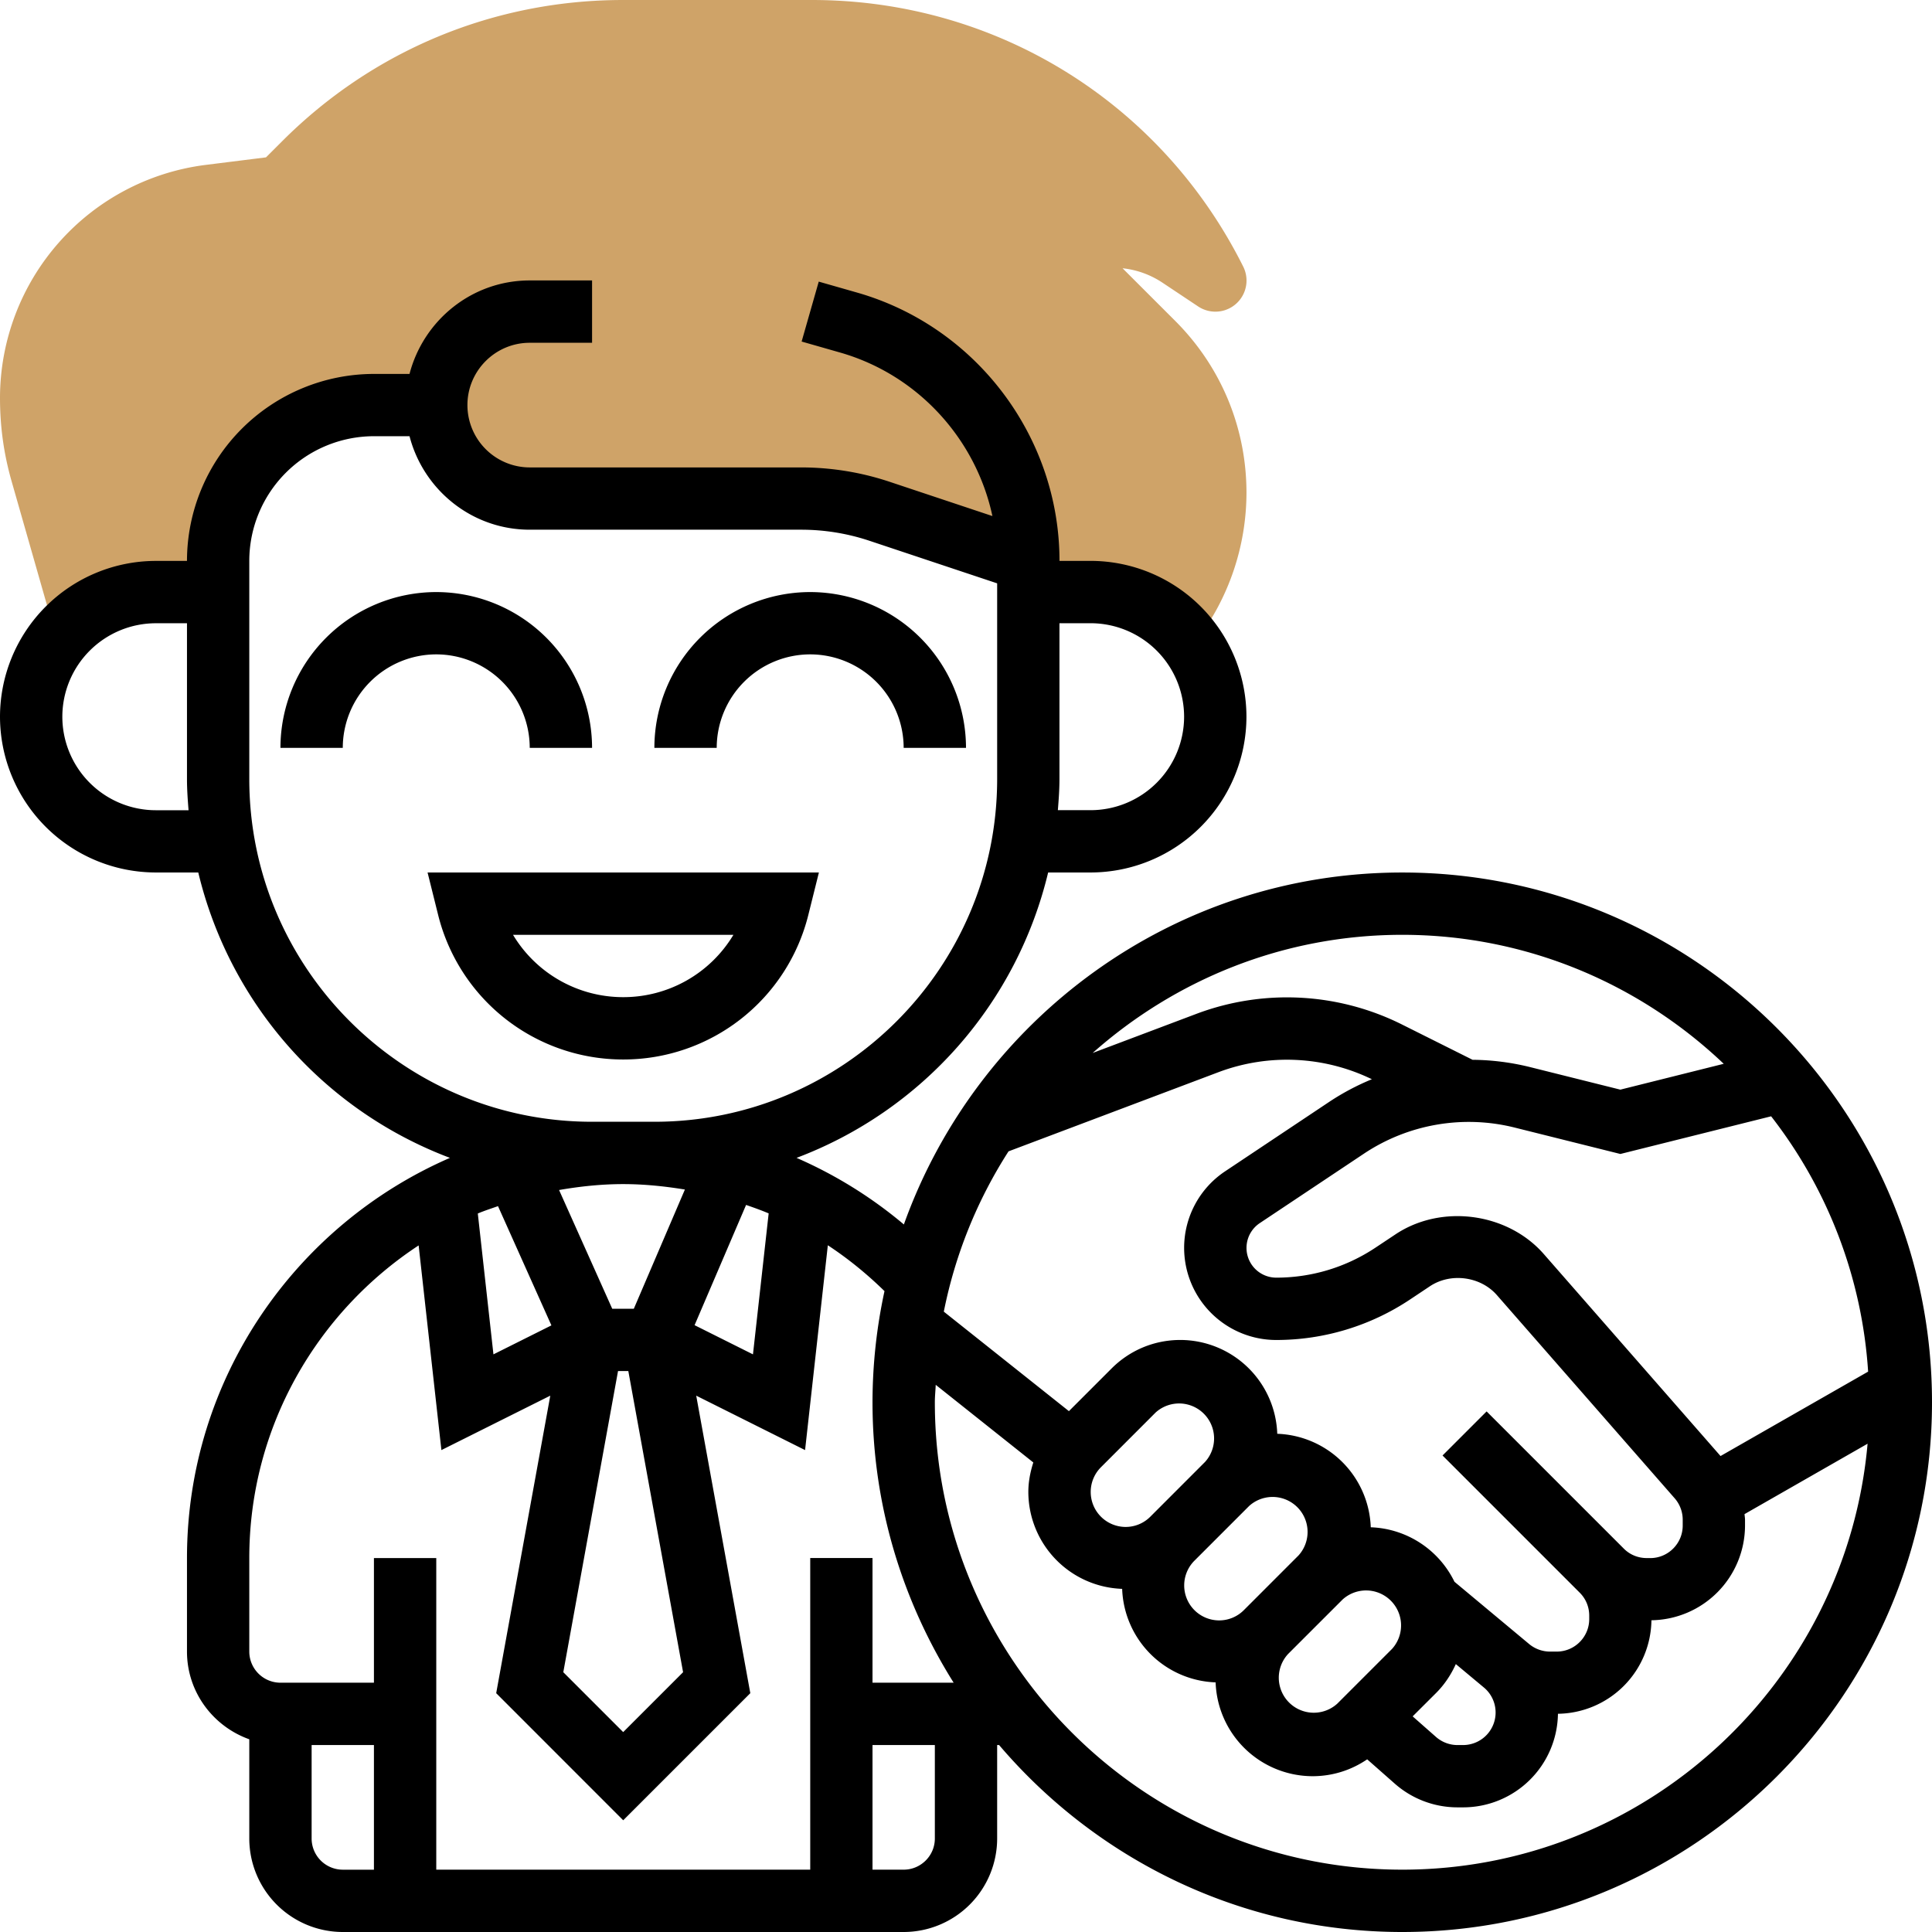
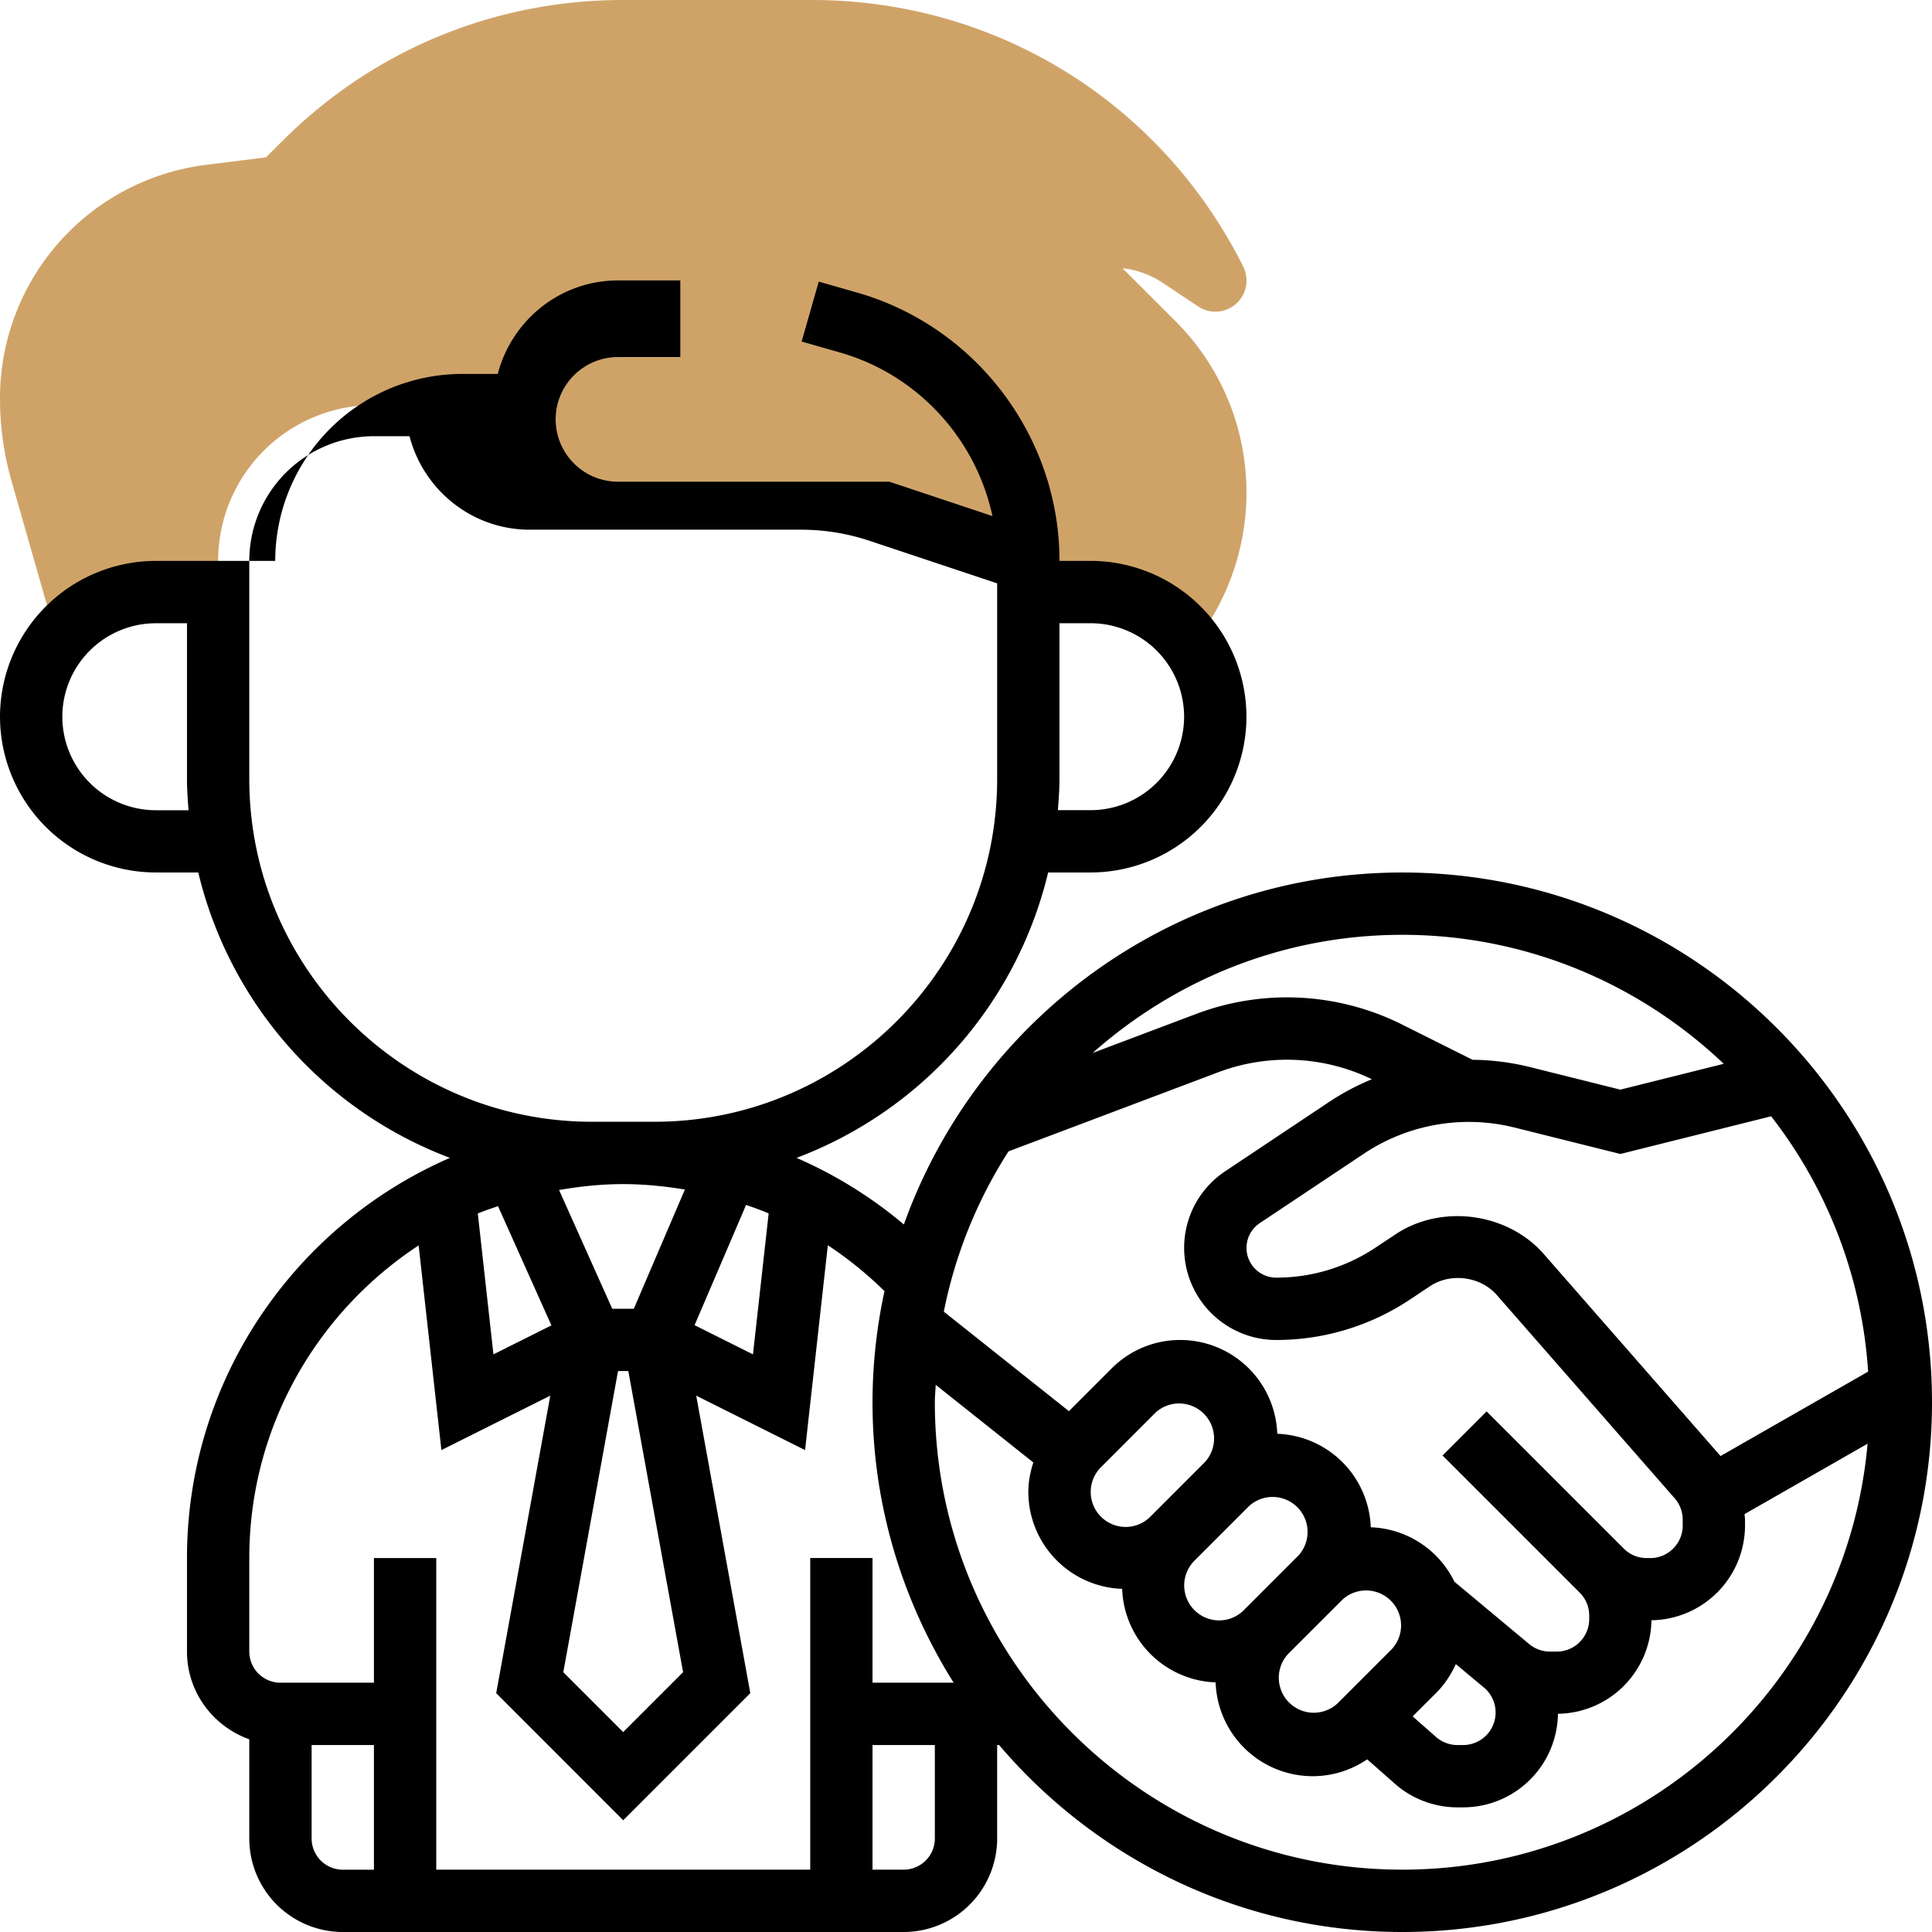
<svg xmlns="http://www.w3.org/2000/svg" width="64" height="64">
  <g fill-rule="nonzero" fill="none">
    <path d="M2.002 21.113c.757-.909 1.883-1.5 3.16-1.5h2.064V18.58a5.162 5.162 0 0 1 5.161-5.162h2.065a3.097 3.097 0 0 0 3.096 3.097h8.99c.883 0 1.76.143 2.596.421l4.93 1.644v1.032h2.065c1.385 0 2.604.688 3.354 1.735.044-.04.101-.065.138-.112a8.1 8.1 0 0 0 1.67-4.91c0-2.15-.838-4.172-2.358-5.692l-1.747-1.746c.466.048.92.21 1.322.477l1.177.784a1.031 1.031 0 0 0 1.496-1.321C38.458 3.383 32.985 0 26.897 0H20.64c-4.266 0-8.277 1.66-11.293 4.678l-.536.535-2 .25A7.787 7.787 0 0 0 0 13.178c0 .954.125 1.856.383 2.76l1.356 4.748c.049.169.146.308.263.427z" fill="#CFA368" />
    <g fill="#000">
-       <path d="M46.452 28.903c-7.608 0-14.082 4.876-16.51 11.659a14.53 14.53 0 0 0-3.555-2.206 13.451 13.451 0 0 0 8.334-9.454h1.408a5.167 5.167 0 0 0 5.161-5.161 5.167 5.167 0 0 0-5.161-5.161h-1.032c0-4.106-2.756-7.76-6.705-8.888l-1.27-.363-.567 1.985 1.27.363c2.58.737 4.503 2.863 5.05 5.418l-3.414-1.138a9.27 9.27 0 0 0-2.923-.473h-8.99a2.067 2.067 0 0 1-2.064-2.065c0-1.138.926-2.064 2.064-2.064h2.065V9.29h-2.065c-1.918 0-3.52 1.322-3.982 3.097h-1.179a6.2 6.2 0 0 0-6.193 6.194H5.16A5.167 5.167 0 0 0 0 23.74a5.167 5.167 0 0 0 5.161 5.162h1.407a13.452 13.452 0 0 0 8.337 9.454c-5.12 2.225-8.711 7.327-8.711 13.256v3.097c0 1.344.866 2.48 2.064 2.907v3.286A3.1 3.1 0 0 0 11.355 64h18.58a3.1 3.1 0 0 0 3.097-3.097v-3.097h.064C36.318 61.59 41.106 64 46.452 64 56.128 64 64 56.128 64 46.452c0-9.677-7.872-17.549-17.548-17.549zM5.162 26.84a3.1 3.1 0 0 1-3.097-3.097 3.1 3.1 0 0 1 3.096-3.097h1.033v5.161c0 .35.025.691.052 1.033H5.161zm51.833 21.393-5.854-6.69c-1.204-1.376-3.396-1.667-4.916-.652l-.653.434c-.98.654-2.12.999-3.297.999a.986.986 0 0 1-.546-1.805l3.463-2.309a6.264 6.264 0 0 1 4.974-.86l3.511.877 4.994-1.248a15.384 15.384 0 0 1 3.213 8.458l-4.889 2.796zm-2.33 3.38h-.114c-.288 0-.559-.11-.762-.315l-4.543-4.543-1.46 1.46 4.543 4.543c.205.204.316.474.316.761v.115c0 .594-.483 1.077-1.076 1.077h-.224c-.252 0-.497-.09-.69-.25l-2.474-2.063a3.211 3.211 0 0 0-2.773-1.805 3.213 3.213 0 0 0-3.097-3.097 3.22 3.22 0 0 0-3.21-3.108c-.861 0-1.67.336-2.278.944l-1.414 1.414-4.144-3.296a15.388 15.388 0 0 1 2.144-5.31l6.982-2.633a6.444 6.444 0 0 1 5.054.244 8.196 8.196 0 0 0-1.398.74l-3.463 2.31a3.046 3.046 0 0 0-1.358 2.538 3.053 3.053 0 0 0 3.05 3.05 7.988 7.988 0 0 0 4.44-1.346l.653-.435c.687-.457 1.676-.327 2.219.296l5.888 6.729c.171.196.266.448.266.71v.194c0 .594-.483 1.077-1.077 1.077zm-14.282 2.065a1.159 1.159 0 0 1-.819-1.975l1.815-1.815a1.159 1.159 0 0 1 1.637 1.637l-1.814 1.815a1.153 1.153 0 0 1-.819.338zm-3.097-3.096a1.159 1.159 0 0 1-.818-1.976l1.814-1.815a1.159 1.159 0 0 1 1.637 1.637l-1.814 1.815a1.153 1.153 0 0 1-.819.339zm5.375 4.217 1.815-1.814a1.159 1.159 0 0 1 1.637 1.637l-1.815 1.815a1.159 1.159 0 0 1-1.637-1.637zm4.912 1.283c.28-.28.495-.607.653-.957l.935.78a1.078 1.078 0 0 1-.69 1.902h-.19c-.262 0-.515-.096-.712-.269l-.773-.681.777-.775zM57.1 35.24l-3.424.856-3.01-.752a8.219 8.219 0 0 0-1.885-.237l-2.37-1.185a8.522 8.522 0 0 0-6.749-.348l-3.466 1.307c2.735-2.427 6.32-3.914 10.255-3.914 4.126 0 7.872 1.633 10.65 4.273zm-40.603 4.715 1.769 3.95-1.92.96-.518-4.666c.216-.092.445-.165.669-.244zm4.147-.73c.695 0 1.375.071 2.044.18l-1.692 3.949h-.715l-1.761-3.933c.691-.12 1.398-.196 2.124-.196zm-.171 6.193h.341l1.814 9.976-1.984 1.984-1.984-1.984 1.813-9.976zm4.242-5.503c.251.087.502.176.748.28l-.52 4.67-1.934-.967 1.706-3.983zm11.413-19.27a3.1 3.1 0 0 1 3.097 3.096 3.1 3.1 0 0 1-3.097 3.097h-1.085c.027-.342.053-.684.053-1.033v-5.16h1.032zM19.613 37.16c-6.26 0-11.355-5.094-11.355-11.355v-7.225a4.133 4.133 0 0 1 4.13-4.13h1.178c.461 1.776 2.064 3.097 3.982 3.097h8.99c.775 0 1.537.124 2.27.369l4.224 1.408v6.481c0 6.261-5.094 11.355-11.355 11.355h-2.064zM8.258 51.613c0-4.33 2.236-8.14 5.61-10.357l.754 6.78 3.607-1.803-1.792 9.856 4.208 4.21 4.21-4.21-1.792-9.856 3.606 1.803.754-6.785c.667.439 1.293.947 1.877 1.519a17.464 17.464 0 0 0-.397 3.682c0 3.413.995 6.592 2.688 9.29h-2.688v-4.13H26.84v10.323H14.452V51.613h-2.065v4.129H9.29a1.034 1.034 0 0 1-1.032-1.032v-3.097zm2.065 9.29v-3.097h2.064v4.13h-1.032a1.034 1.034 0 0 1-1.032-1.033zm20.645 0c0 .569-.464 1.032-1.033 1.032h-1.032v-4.129h2.065v3.097zm15.484 1.032c-8.538 0-15.484-6.946-15.484-15.483 0-.195.021-.384.029-.578l3.233 2.572c-.1.314-.165.639-.165.977a3.219 3.219 0 0 0 3.108 3.21 3.213 3.213 0 0 0 3.096 3.098 3.22 3.22 0 0 0 3.21 3.108c.657 0 1.28-.197 1.811-.559l.913.805a3.142 3.142 0 0 0 2.078.786h.19a3.143 3.143 0 0 0 3.138-3.1 3.14 3.14 0 0 0 3.097-3.098 3.143 3.143 0 0 0 3.1-3.137v-.195c0-.062-.013-.123-.016-.184l4.076-2.332c-.699 7.895-7.34 14.11-15.414 14.11z" />
-       <path d="m26.777 30.308.35-1.405H14.164l.35 1.406a6.312 6.312 0 0 0 6.131 4.788 6.312 6.312 0 0 0 6.132-4.789zm-6.132 2.724a4.253 4.253 0 0 1-3.65-2.064h7.3a4.25 4.25 0 0 1-3.65 2.064zM17.548 24.774h2.065a5.167 5.167 0 0 0-5.161-5.161 5.167 5.167 0 0 0-5.162 5.161h2.065a3.1 3.1 0 0 1 3.097-3.097 3.1 3.1 0 0 1 3.096 3.097zM26.839 21.677a3.1 3.1 0 0 1 3.096 3.097H32a5.167 5.167 0 0 0-5.161-5.161 5.167 5.167 0 0 0-5.162 5.161h2.065a3.1 3.1 0 0 1 3.097-3.097z" />
+       <path d="M46.452 28.903c-7.608 0-14.082 4.876-16.51 11.659a14.53 14.53 0 0 0-3.555-2.206 13.451 13.451 0 0 0 8.334-9.454h1.408a5.167 5.167 0 0 0 5.161-5.161 5.167 5.167 0 0 0-5.161-5.161h-1.032c0-4.106-2.756-7.76-6.705-8.888l-1.27-.363-.567 1.985 1.27.363c2.58.737 4.503 2.863 5.05 5.418l-3.414-1.138h-8.99a2.067 2.067 0 0 1-2.064-2.065c0-1.138.926-2.064 2.064-2.064h2.065V9.29h-2.065c-1.918 0-3.52 1.322-3.982 3.097h-1.179a6.2 6.2 0 0 0-6.193 6.194H5.16A5.167 5.167 0 0 0 0 23.74a5.167 5.167 0 0 0 5.161 5.162h1.407a13.452 13.452 0 0 0 8.337 9.454c-5.12 2.225-8.711 7.327-8.711 13.256v3.097c0 1.344.866 2.48 2.064 2.907v3.286A3.1 3.1 0 0 0 11.355 64h18.58a3.1 3.1 0 0 0 3.097-3.097v-3.097h.064C36.318 61.59 41.106 64 46.452 64 56.128 64 64 56.128 64 46.452c0-9.677-7.872-17.549-17.548-17.549zM5.162 26.84a3.1 3.1 0 0 1-3.097-3.097 3.1 3.1 0 0 1 3.096-3.097h1.033v5.161c0 .35.025.691.052 1.033H5.161zm51.833 21.393-5.854-6.69c-1.204-1.376-3.396-1.667-4.916-.652l-.653.434c-.98.654-2.12.999-3.297.999a.986.986 0 0 1-.546-1.805l3.463-2.309a6.264 6.264 0 0 1 4.974-.86l3.511.877 4.994-1.248a15.384 15.384 0 0 1 3.213 8.458l-4.889 2.796zm-2.33 3.38h-.114c-.288 0-.559-.11-.762-.315l-4.543-4.543-1.46 1.46 4.543 4.543c.205.204.316.474.316.761v.115c0 .594-.483 1.077-1.076 1.077h-.224c-.252 0-.497-.09-.69-.25l-2.474-2.063a3.211 3.211 0 0 0-2.773-1.805 3.213 3.213 0 0 0-3.097-3.097 3.22 3.22 0 0 0-3.21-3.108c-.861 0-1.67.336-2.278.944l-1.414 1.414-4.144-3.296a15.388 15.388 0 0 1 2.144-5.31l6.982-2.633a6.444 6.444 0 0 1 5.054.244 8.196 8.196 0 0 0-1.398.74l-3.463 2.31a3.046 3.046 0 0 0-1.358 2.538 3.053 3.053 0 0 0 3.05 3.05 7.988 7.988 0 0 0 4.44-1.346l.653-.435c.687-.457 1.676-.327 2.219.296l5.888 6.729c.171.196.266.448.266.71v.194c0 .594-.483 1.077-1.077 1.077zm-14.282 2.065a1.159 1.159 0 0 1-.819-1.975l1.815-1.815a1.159 1.159 0 0 1 1.637 1.637l-1.814 1.815a1.153 1.153 0 0 1-.819.338zm-3.097-3.096a1.159 1.159 0 0 1-.818-1.976l1.814-1.815a1.159 1.159 0 0 1 1.637 1.637l-1.814 1.815a1.153 1.153 0 0 1-.819.339zm5.375 4.217 1.815-1.814a1.159 1.159 0 0 1 1.637 1.637l-1.815 1.815a1.159 1.159 0 0 1-1.637-1.637zm4.912 1.283c.28-.28.495-.607.653-.957l.935.78a1.078 1.078 0 0 1-.69 1.902h-.19c-.262 0-.515-.096-.712-.269l-.773-.681.777-.775zM57.1 35.24l-3.424.856-3.01-.752a8.219 8.219 0 0 0-1.885-.237l-2.37-1.185a8.522 8.522 0 0 0-6.749-.348l-3.466 1.307c2.735-2.427 6.32-3.914 10.255-3.914 4.126 0 7.872 1.633 10.65 4.273zm-40.603 4.715 1.769 3.95-1.92.96-.518-4.666c.216-.092.445-.165.669-.244zm4.147-.73c.695 0 1.375.071 2.044.18l-1.692 3.949h-.715l-1.761-3.933c.691-.12 1.398-.196 2.124-.196zm-.171 6.193h.341l1.814 9.976-1.984 1.984-1.984-1.984 1.813-9.976zm4.242-5.503c.251.087.502.176.748.28l-.52 4.67-1.934-.967 1.706-3.983zm11.413-19.27a3.1 3.1 0 0 1 3.097 3.096 3.1 3.1 0 0 1-3.097 3.097h-1.085c.027-.342.053-.684.053-1.033v-5.16h1.032zM19.613 37.16c-6.26 0-11.355-5.094-11.355-11.355v-7.225a4.133 4.133 0 0 1 4.13-4.13h1.178c.461 1.776 2.064 3.097 3.982 3.097h8.99c.775 0 1.537.124 2.27.369l4.224 1.408v6.481c0 6.261-5.094 11.355-11.355 11.355h-2.064zM8.258 51.613c0-4.33 2.236-8.14 5.61-10.357l.754 6.78 3.607-1.803-1.792 9.856 4.208 4.21 4.21-4.21-1.792-9.856 3.606 1.803.754-6.785c.667.439 1.293.947 1.877 1.519a17.464 17.464 0 0 0-.397 3.682c0 3.413.995 6.592 2.688 9.29h-2.688v-4.13H26.84v10.323H14.452V51.613h-2.065v4.129H9.29a1.034 1.034 0 0 1-1.032-1.032v-3.097zm2.065 9.29v-3.097h2.064v4.13h-1.032a1.034 1.034 0 0 1-1.032-1.033zm20.645 0c0 .569-.464 1.032-1.033 1.032h-1.032v-4.129h2.065v3.097zm15.484 1.032c-8.538 0-15.484-6.946-15.484-15.483 0-.195.021-.384.029-.578l3.233 2.572c-.1.314-.165.639-.165.977a3.219 3.219 0 0 0 3.108 3.21 3.213 3.213 0 0 0 3.096 3.098 3.22 3.22 0 0 0 3.21 3.108c.657 0 1.28-.197 1.811-.559l.913.805a3.142 3.142 0 0 0 2.078.786h.19a3.143 3.143 0 0 0 3.138-3.1 3.14 3.14 0 0 0 3.097-3.098 3.143 3.143 0 0 0 3.1-3.137v-.195c0-.062-.013-.123-.016-.184l4.076-2.332c-.699 7.895-7.34 14.11-15.414 14.11z" />
    </g>
  </g>
</svg>